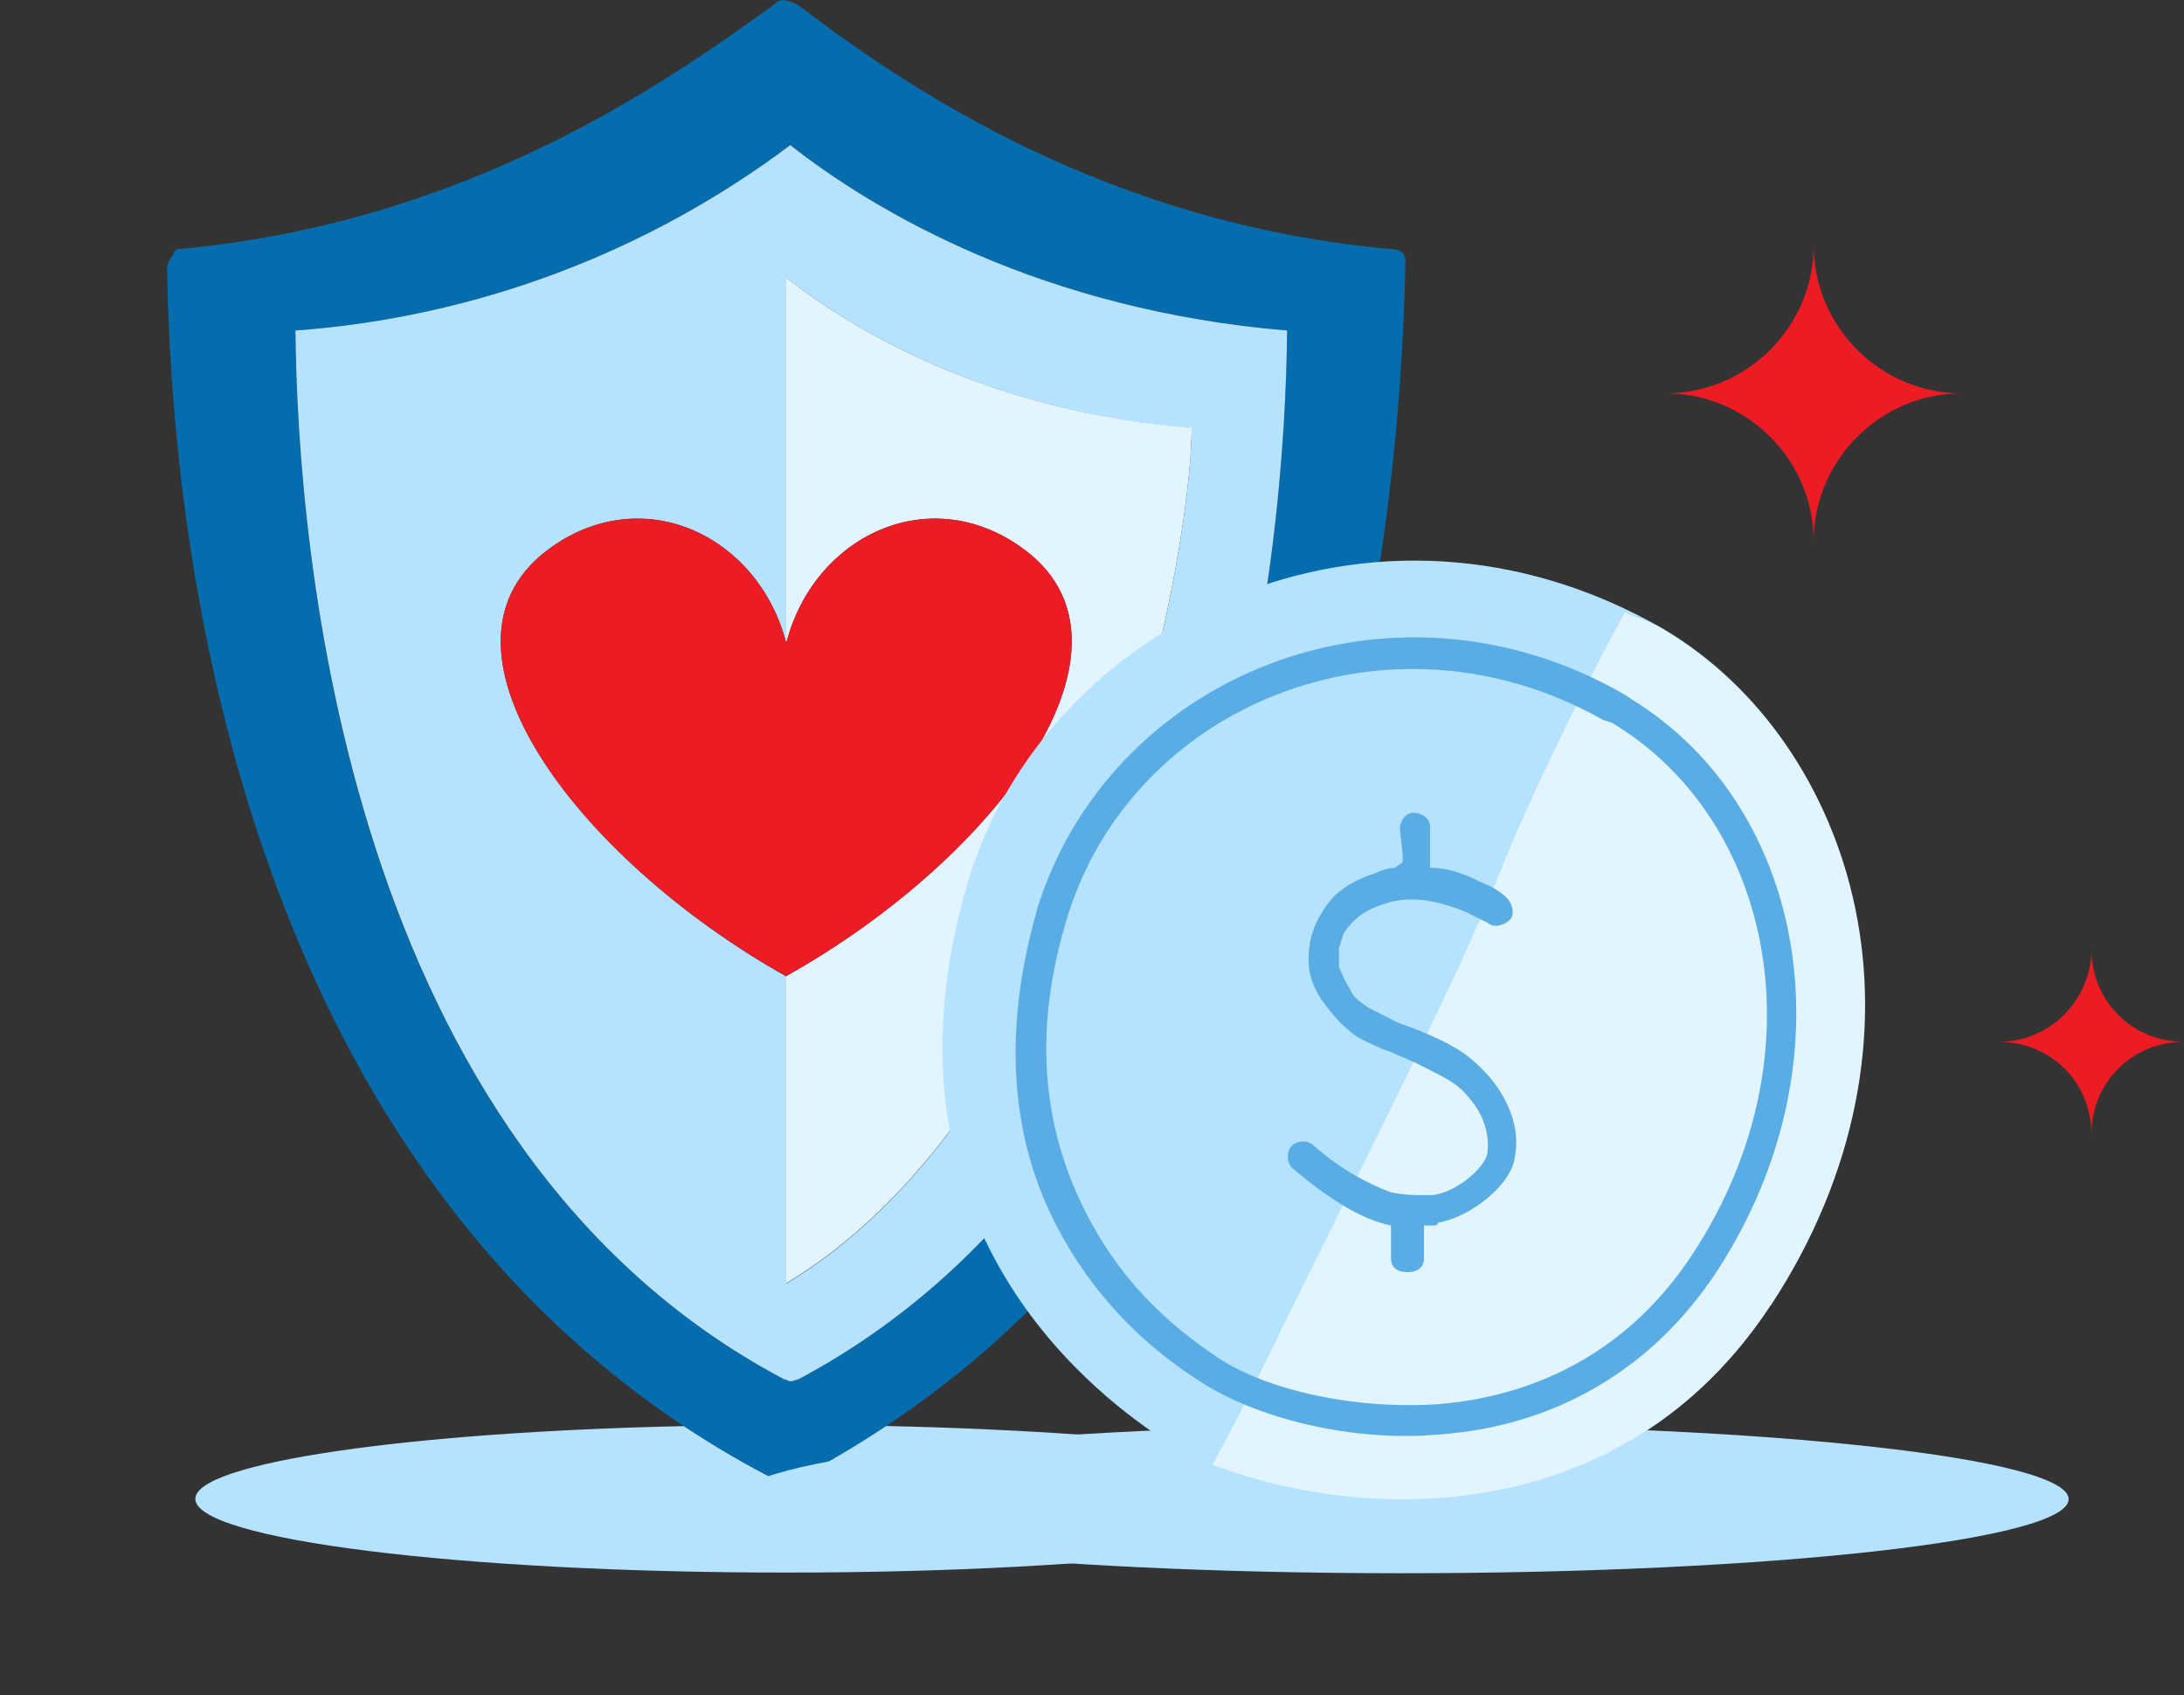
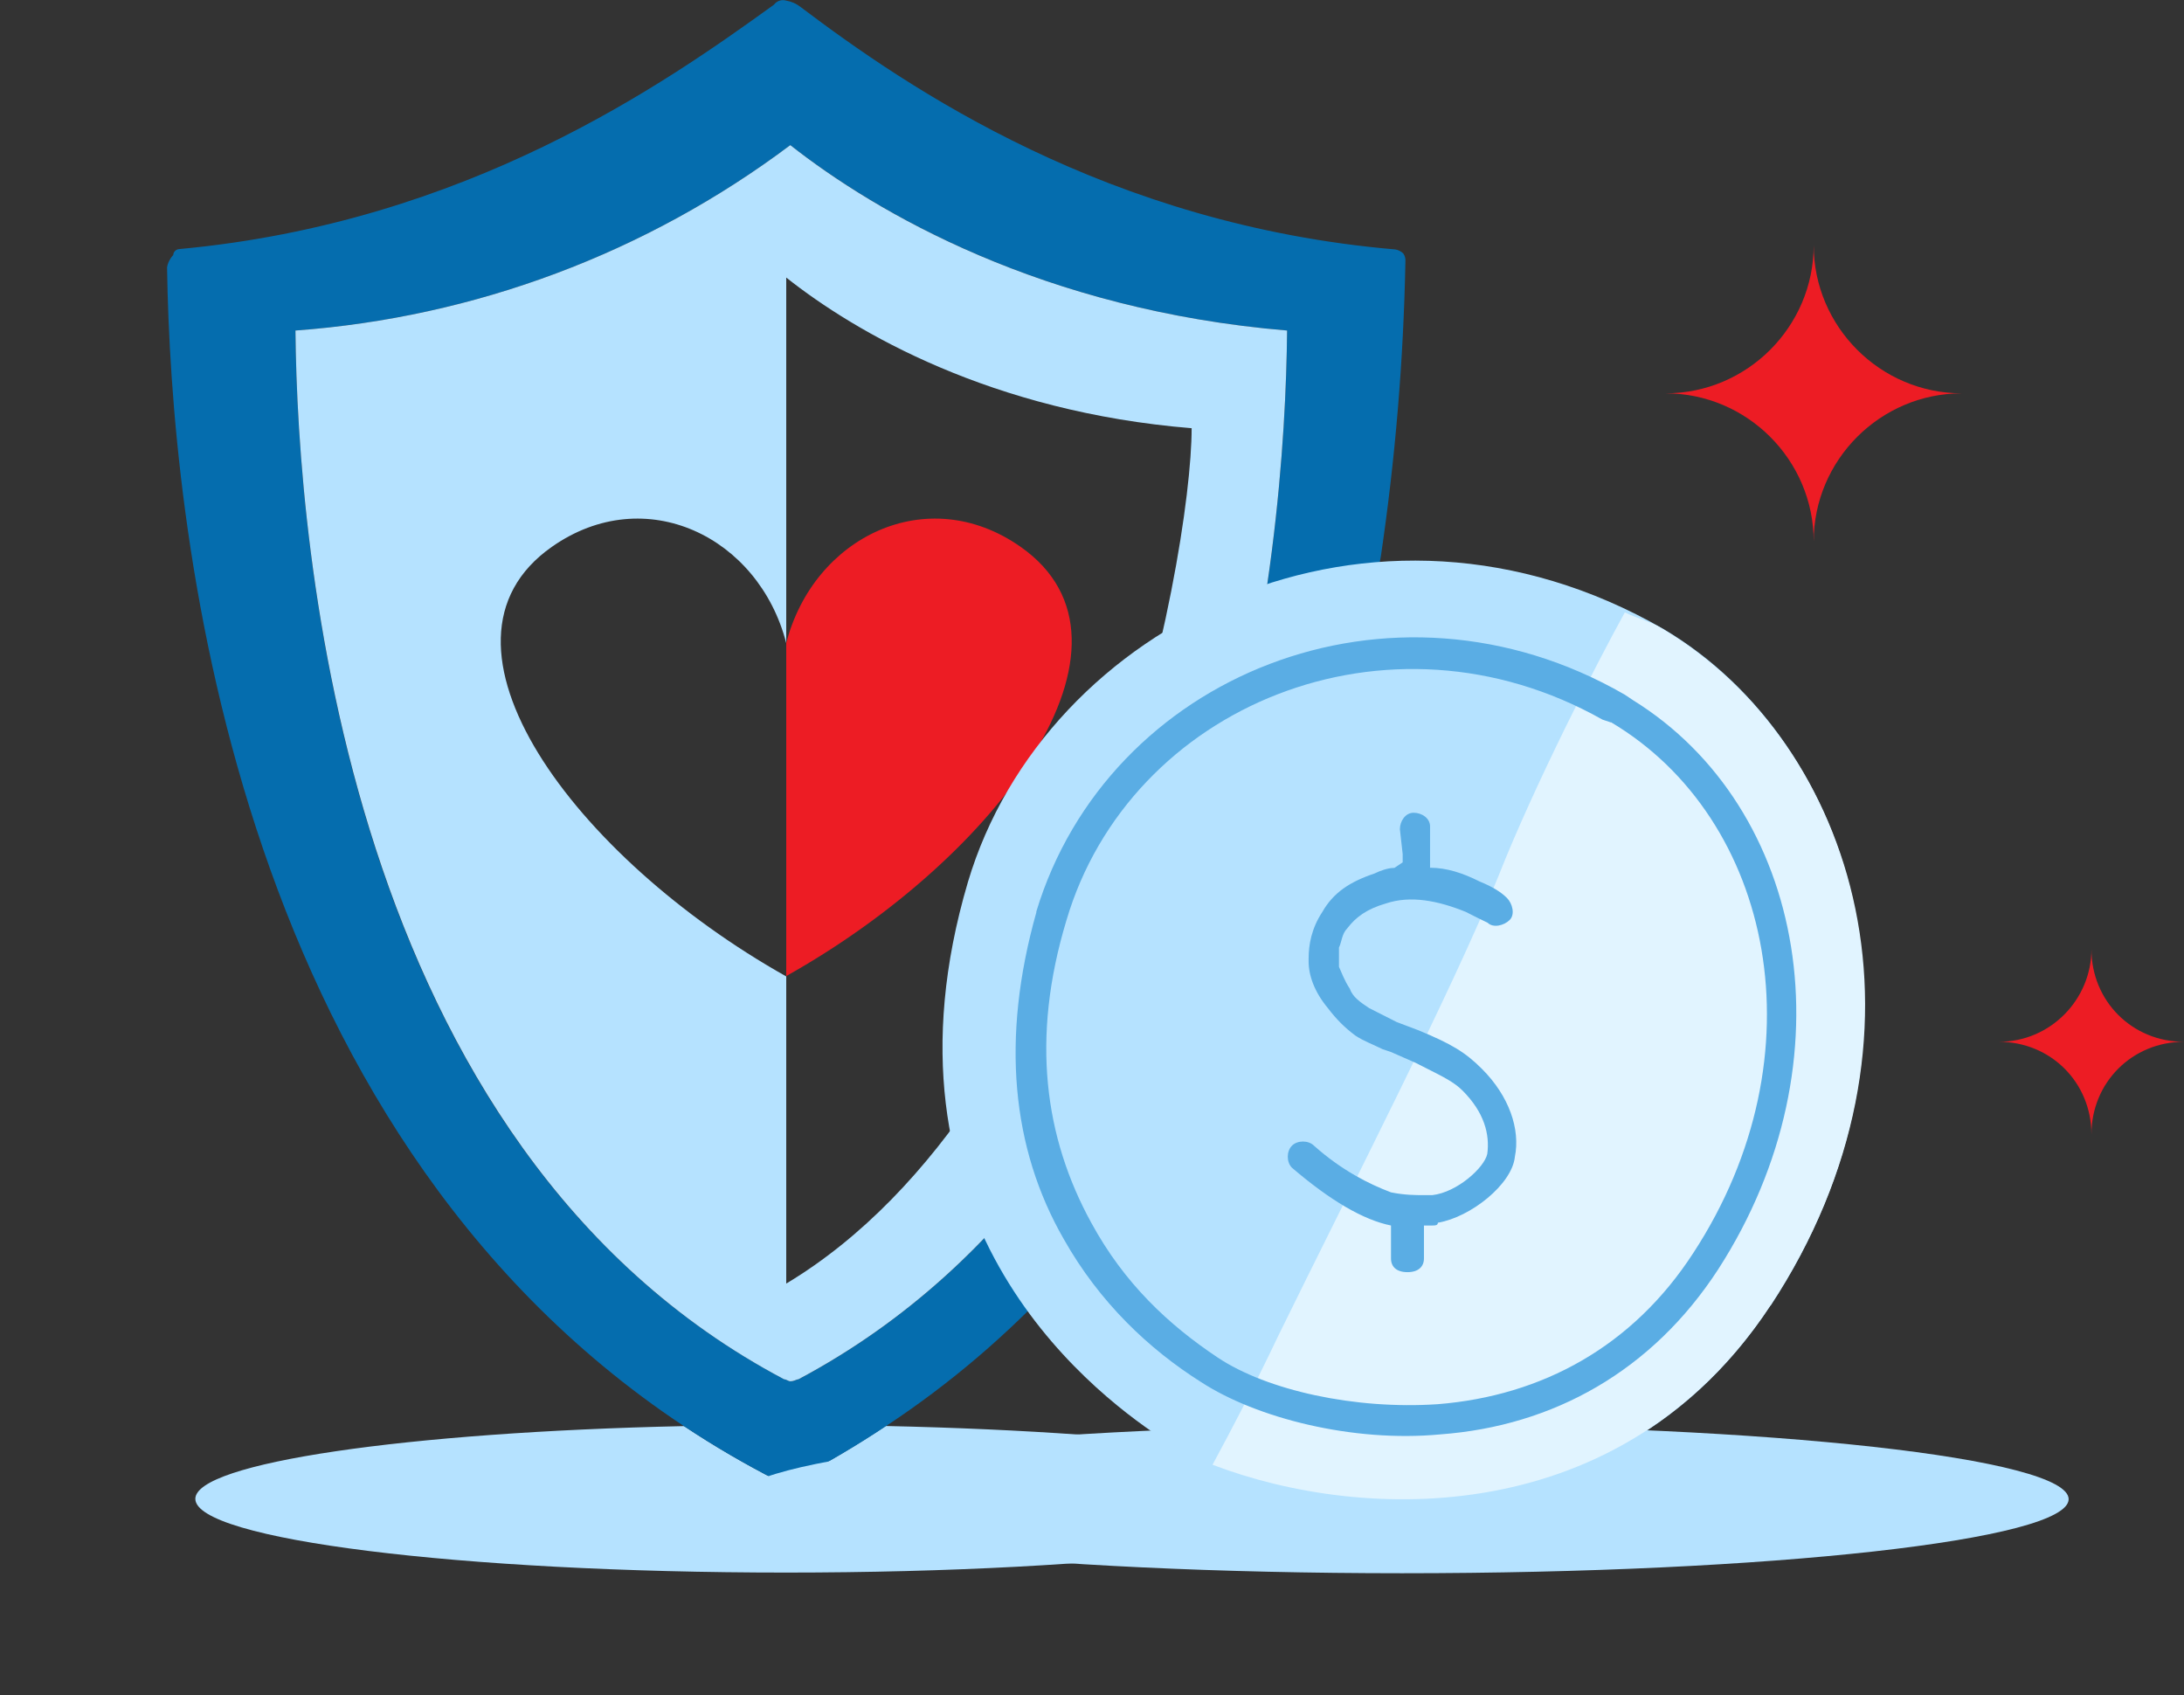
<svg xmlns="http://www.w3.org/2000/svg" width="125" height="97" viewBox="0 0 125 97" fill="none">
  <rect x="0" y="0" width="125" height="97" fill="#333333" stroke="none" />
  <g clip-path="url(#clip0_206_35850)">
    <path d="M45.12 84.875C44.923 84.848 44.728 84.808 44.536 84.755C42.682 83.812 40.884 82.763 39.15 81.612C23.245 81.957 11.18 83.722 11.18 85.775C11.18 88.095 26.29 89.994 45 89.994C63.71 89.994 78.82 88.088 78.82 85.775C78.82 83.666 66.691 81.95 50.695 81.606C49.038 82.709 47.322 83.723 45.556 84.643C45.464 84.643 45.352 84.755 45.12 84.875Z" fill="#B5E2FF" />
    <path d="M76.697 42.104C77.632 38.49 78.448 35.115 79.031 31.845C79.859 26.256 80.329 20.62 80.438 14.97C80.453 14.806 80.411 14.642 80.318 14.506C80.191 14.383 80.029 14.302 79.854 14.274C63.422 12.868 51.996 5.063 45.823 0.402C45.584 0.212 45.301 0.086 45 0.036C44.873 -0.003 44.737 -0.002 44.611 0.04C44.486 0.082 44.376 0.161 44.297 0.268C38.004 4.81 26.719 12.735 10.266 14.253C10.175 14.257 10.088 14.294 10.023 14.357C9.958 14.421 9.919 14.507 9.914 14.598C9.728 14.791 9.605 15.036 9.562 15.301C9.78 29.743 13.078 64.323 39.143 81.613C40.877 82.763 42.675 83.812 44.529 84.756C44.721 84.808 44.916 84.848 45.112 84.875C45.344 84.756 45.457 84.643 45.577 84.643C47.343 83.724 49.059 82.71 50.716 81.606C65.609 71.776 72.921 56.286 76.697 42.104ZM45.703 78.934C45.591 78.934 45.471 79.046 45.239 79.046C45.127 79.046 45.007 78.934 44.888 78.934C19.688 65.645 17.03 31.269 16.91 18.915C27.172 18.165 37.003 14.482 45.232 8.305C50.154 12.151 59.681 17.748 73.666 18.915C73.554 31.149 70.875 65.532 45.703 78.934Z" fill="#056DAE" />
    <path d="M45.232 8.305C37.003 14.482 27.172 18.165 16.91 18.915C17.03 31.269 19.723 65.644 44.88 78.934C45 78.934 45.12 79.046 45.232 79.046C45.464 79.046 45.584 78.934 45.696 78.934C70.875 65.532 73.554 31.121 73.666 18.915C59.681 17.748 50.126 12.151 45.232 8.305ZM45 73.456V55.878C32.906 49.086 23.716 36.802 31.591 31.29C36.935 27.542 43.432 30.72 45 36.802V15.884C48.966 19.027 56.77 23.577 68.203 24.505C68.203 31.965 62.48 62.966 45 73.456Z" fill="#B5E2FF" />
-     <path d="M45 15.883V36.801C46.568 30.719 53.065 27.541 58.409 31.288C66.284 36.801 57.094 49.084 45 55.855V73.434C62.48 62.943 68.203 31.949 68.203 24.482C56.77 23.575 48.966 19.026 45 15.883Z" fill="#E1F4FF" />
    <path d="M58.409 31.29C53.065 27.542 46.568 30.72 45 36.802V55.857C57.094 49.086 66.284 36.802 58.409 31.29Z" fill="#ED1C24" />
-     <path d="M31.591 31.29C23.716 36.802 32.906 49.086 45 55.857V36.802C43.432 30.72 36.935 27.542 31.591 31.29Z" fill="#ED1C24" />
  </g>
  <g clip-path="url(#clip1_206_35850)">
    <path fill-rule="evenodd" clip-rule="evenodd" d="M80.249 90.032C59.161 90.032 42.1 88.125 42.1 85.793C42.1 83.462 59.161 81.555 80.249 81.555C101.337 81.555 118.398 83.462 118.398 85.793C118.398 88.125 101.337 90.032 80.249 90.032Z" fill="#B5E2FF" />
    <path fill-rule="evenodd" clip-rule="evenodd" d="M114.403 59.619C117.37 59.619 119.702 61.95 119.702 64.917C119.702 61.95 122.033 59.619 125 59.619C122.033 59.619 119.702 57.288 119.702 54.32C119.702 57.181 117.37 59.619 114.403 59.619Z" fill="#ED1C24" />
    <path fill-rule="evenodd" clip-rule="evenodd" d="M95.329 22.509C99.991 22.509 103.806 26.324 103.806 30.986C103.806 26.324 107.621 22.509 112.284 22.509C107.621 22.509 103.806 18.694 103.806 14.031C103.806 18.694 99.991 22.509 95.329 22.509V22.509Z" fill="#ED1C24" />
    <path fill-rule="evenodd" clip-rule="evenodd" d="M101.337 74.699C91.429 89.8 72.852 86.504 66.409 82.255C62.16 79.425 49.73 69.666 55.399 50.475C59.807 35.681 78.532 26.398 95.212 35.999C106.381 42.612 111.266 59.599 101.347 74.71L101.337 74.699Z" fill="#B5E2FF" />
    <path fill-rule="evenodd" clip-rule="evenodd" d="M92.997 35.045C91.429 37.874 87.805 44.953 85.759 50.146C83.089 56.758 77.102 68.394 73.17 76.426C71.75 79.414 70.5 81.778 69.398 83.823C78.055 87.129 92.838 87.595 101.337 74.699C111.404 59.439 106.371 42.442 94.883 35.829C94.258 35.511 93.622 35.352 92.997 35.045V35.045Z" fill="#E1F4FF" />
    <path fill-rule="evenodd" clip-rule="evenodd" d="M59.32 52.191C57.275 59.429 57.9 65.724 60.888 70.916C62.934 74.54 65.763 77.211 68.751 79.097C71.899 81.142 77.409 82.562 82.443 82.085C88.896 81.608 94.555 78.461 98.338 72.643C106.053 60.69 103.372 46.204 93.463 40.068L92.987 39.75C79.613 32.036 63.4 38.648 59.309 52.181L59.32 52.191ZM92.202 41.329C101.485 46.84 104.315 60.372 96.918 71.7C93.453 77.052 88.26 79.881 82.284 80.358C77.568 80.676 72.524 79.574 69.695 77.688C66.865 75.801 64.343 73.438 62.457 69.973C59.786 65.098 58.992 59.429 61.037 52.668C64.661 40.397 79.444 34.261 91.715 41.181L92.192 41.34L92.202 41.329ZM79.772 49.669C79.454 49.669 78.988 49.828 78.67 49.987C77.25 50.464 76.307 51.089 75.682 52.191C75.057 53.134 74.898 54.077 74.898 54.862V55.02C74.898 55.805 75.216 56.748 76 57.691C76.477 58.316 76.943 58.793 77.568 59.259C78.045 59.577 78.511 59.736 79.136 60.044L79.613 60.203L81.033 60.828L81.659 61.146C82.602 61.623 83.227 61.93 83.704 62.407C84.965 63.668 85.272 64.929 85.124 66.031C84.965 66.815 83.396 68.235 81.976 68.394H81.499C81.023 68.394 80.397 68.394 79.613 68.235C78.352 67.758 76.784 66.974 75.205 65.564C74.887 65.247 74.262 65.247 73.944 65.564C73.626 65.882 73.626 66.508 73.944 66.826C76.148 68.712 78.034 69.814 79.613 70.132V72.018C79.613 72.495 79.931 72.802 80.556 72.802C81.182 72.802 81.499 72.484 81.499 72.018V70.132H81.976C82.135 70.132 82.294 70.132 82.294 69.973C84.18 69.655 86.544 67.769 86.703 66.2C87.02 64.632 86.385 62.735 84.816 61.167C83.873 60.224 83.089 59.747 81.192 58.963L79.931 58.486L79.306 58.168C78.988 58.009 78.681 57.85 78.363 57.691C77.886 57.373 77.42 57.066 77.261 56.589C76.943 56.112 76.784 55.646 76.635 55.328V54.851V54.226C76.794 53.908 76.794 53.442 77.112 53.124C77.589 52.498 78.215 52.022 79.317 51.704C80.737 51.227 82.305 51.545 83.884 52.181C84.509 52.498 84.827 52.657 85.145 52.806C85.463 53.124 86.088 52.965 86.406 52.647C86.724 52.329 86.565 51.704 86.247 51.386C85.929 51.068 85.463 50.761 84.679 50.443C83.736 49.966 82.792 49.658 81.849 49.658V47.295C81.849 46.819 81.372 46.511 80.906 46.511C80.44 46.511 80.122 46.988 80.122 47.454L80.281 48.874V49.351L79.804 49.669H79.772Z" fill="#5AADE4" />
  </g>
  <defs>
    <clipPath id="clip0_206_35850">
      <rect width="90" height="90" fill="white" />
    </clipPath>
    <clipPath id="clip1_206_35850">
      <rect width="90" height="76.001" fill="white" transform="translate(35 14.031)" />
    </clipPath>
  </defs>
</svg>